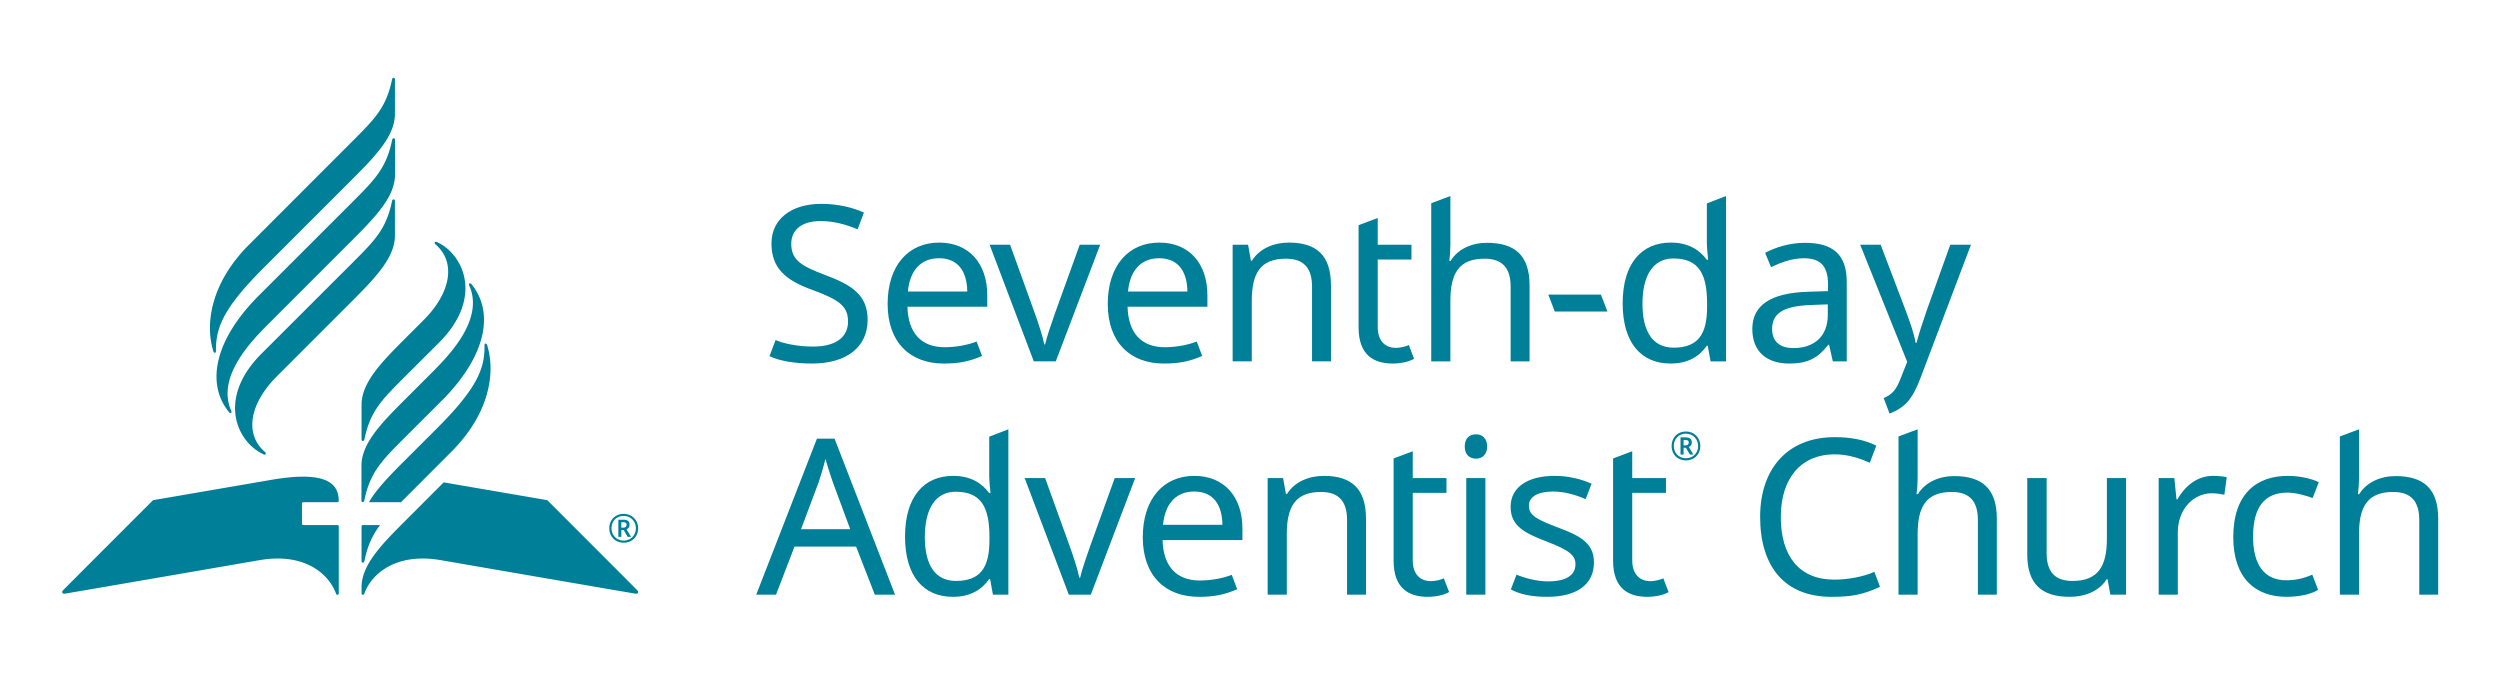
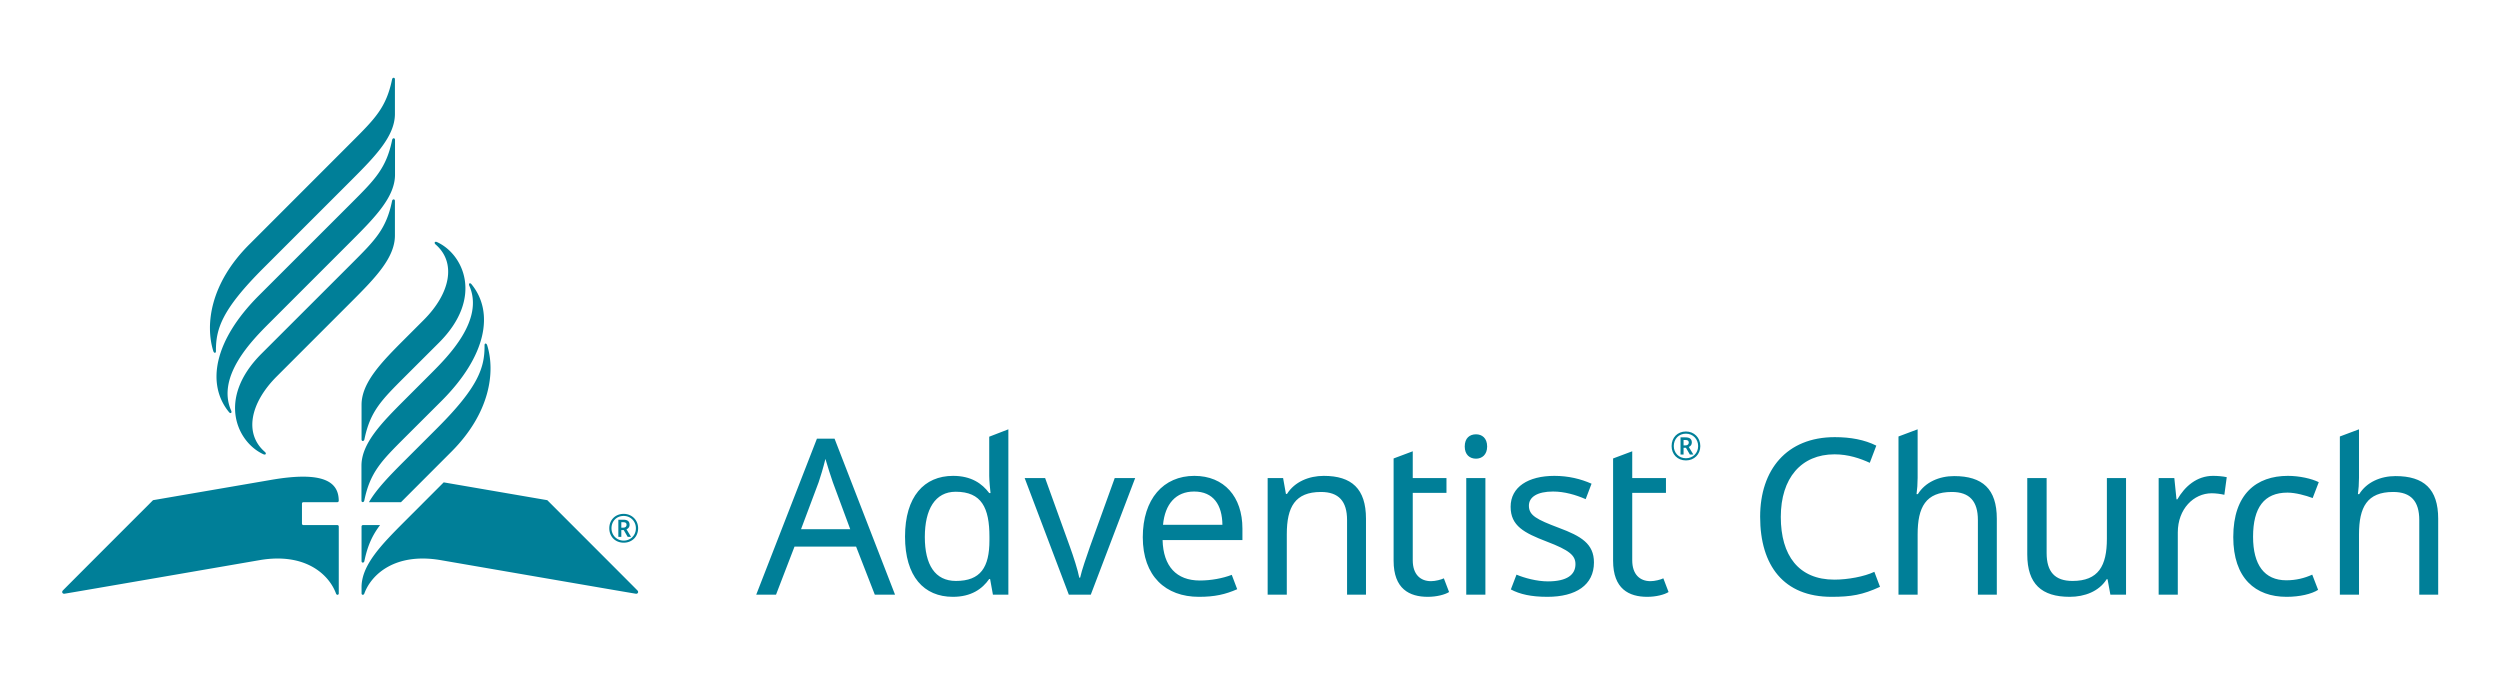
<svg xmlns="http://www.w3.org/2000/svg" viewBox="0 0 643 173">
  <g fill="#007F98" fill-rule="evenodd">
    <path d="M214.2 124.016c-.337-.896-1.512-4.59-1.903-5.987-.56 2.294-1.287 4.7-1.736 5.987l-4.532 12.086h12.647l-4.477-12.086zm5.986 16.562h-15.835l-4.756 12.366h-5.092l15.611-40.12h4.532l15.556 40.12h-5.204l-4.812-12.366zM254.483 138.955v-.896c0-7.44-2.014-11.582-8.673-11.582-5.315 0-7.945 4.533-7.945 11.638 0 7.162 2.63 11.303 8.002 11.303 6.322 0 8.616-3.469 8.616-10.463m-21.71-.95c0-10.297 4.924-15.612 12.366-15.612 4.644 0 7.442 1.958 9.288 4.42h.336c-.112-.952-.336-3.3-.336-4.42V112.32l4.924-1.902v42.525h-3.972l-.728-4.028h-.224c-1.791 2.573-4.644 4.588-9.344 4.588-7.442 0-12.31-5.204-12.31-15.499M263.544 122.952h5.26l6.38 17.682c.894 2.462 2.07 6.098 2.405 7.945h.224c.391-1.847 1.678-5.54 2.517-7.945l6.38-17.682h5.26l-11.415 29.991h-5.652l-11.359-29.99zM299.129 134.983h15.275c-.056-5.092-2.294-8.562-7.274-8.562-4.7 0-7.498 3.19-8.001 8.562m20.423.95v2.966h-20.535c.168 6.77 3.581 10.408 9.568 10.408 2.909 0 5.875-.56 8.226-1.455l1.398 3.693c-3.077 1.343-5.764 1.959-9.848 1.959-8.561 0-14.436-5.316-14.436-15.332 0-9.848 5.315-15.78 13.261-15.78 7.666 0 12.366 5.372 12.366 13.542M351.331 133.415v19.528h-4.868v-19.192c0-4.812-2.126-7.218-6.714-7.218-6.659 0-8.785 3.861-8.785 10.855v15.555h-4.924v-29.99h3.973l.727 4.084h.28c1.958-3.134 5.651-4.644 9.457-4.644 7.162 0 10.854 3.3 10.854 11.022M371.36 148.747l1.344 3.524c-1.064.672-3.19 1.232-5.485 1.232-4.7 0-8.784-2.015-8.784-9.288v-26.299l4.924-1.847v6.883h8.673v3.805h-8.673v17.345c0 3.637 1.958 5.373 4.7 5.373 1.119 0 2.63-.392 3.3-.728M377.121 152.943h4.924v-29.991h-4.924v29.991zm5.372-38.104c0 2.126-1.343 3.133-2.854 3.133-1.622 0-2.909-1.007-2.909-3.133 0-2.183 1.287-3.134 2.909-3.134 1.511 0 2.854.951 2.854 3.134zM397.99 153.503c-4.196 0-7.106-.672-9.4-1.902l1.455-3.805c1.958.839 5.204 1.734 8.057 1.734 4.98 0 7.106-1.734 7.106-4.421 0-2.237-1.51-3.581-7.386-5.818-5.819-2.238-9.288-4.029-9.288-8.953 0-5.092 4.532-7.945 11.247-7.945 3.637 0 6.771.783 9.567 2.014l-1.51 3.973c-2.574-1.119-5.484-1.959-8.393-1.959-4.029 0-6.21 1.399-6.21 3.638 0 2.517 1.957 3.524 7.721 5.707 5.707 2.126 9.01 4.085 9.01 8.896 0 5.82-4.646 8.841-11.976 8.841M427.812 148.747l1.343 3.524c-1.064.672-3.19 1.232-5.484 1.232-4.7 0-8.785-2.015-8.785-9.288v-26.299l4.924-1.847v6.883h8.674v3.805h-8.674v17.345c0 3.637 1.959 5.373 4.7 5.373 1.119 0 2.63-.392 3.302-.728M433.517 114.559c.504 0 .84-.28.84-.728 0-.447-.28-.67-.84-.67h-.503v1.398h.503zm-1.287-2.07h1.287c1.119 0 1.623.448 1.623 1.342 0 .617-.392.953-.783 1.12l1.175 1.959h-.896l-1.007-1.735h-.615v1.735h-.784v-4.421zm4.532 2.238c0-1.734-1.286-3.19-3.133-3.19-1.846 0-3.133 1.343-3.133 3.19 0 1.734 1.287 3.134 3.133 3.134 1.735 0 3.133-1.287 3.133-3.134zm-6.826 0c0-2.182 1.51-3.75 3.693-3.75 2.07 0 3.693 1.568 3.693 3.75 0 2.127-1.567 3.693-3.693 3.693-2.182 0-3.693-1.566-3.693-3.693zM458.023 132.968c0 9.904 4.588 16.115 13.765 16.115 3.468 0 7.72-.784 10.295-2.014l1.455 3.86c-4.477 2.07-7.443 2.574-12.478 2.574-12.254 0-18.353-8.001-18.353-20.591 0-12.086 6.827-20.48 19.192-20.48 4.085 0 7.666.673 10.687 2.183l-1.678 4.42c-2.462-1.12-5.484-2.181-9.065-2.181-8.561 0-13.82 6.098-13.82 16.114M493.215 122.897c0 1.454-.112 3.02-.28 4.196h.336c1.902-3.077 5.483-4.644 9.344-4.644 7.274 0 10.967 3.302 10.967 10.967v19.528h-4.868V133.75c0-4.811-2.126-7.217-6.715-7.217-6.714 0-8.784 3.917-8.784 10.91v15.5h-4.924v-40.68l4.924-1.846v12.479zM546.816 152.943h-4.028l-.728-3.973h-.223c-1.96 3.134-5.652 4.533-9.513 4.533-7.218 0-10.911-3.302-10.911-10.912v-19.639h4.98v19.303c0 4.813 2.126 7.163 6.658 7.163 6.659 0 8.84-3.86 8.84-10.855v-15.61h4.925v29.99zM572.719 122.729l-.615 4.532c-.951-.223-2.24-.391-3.245-.391-4.645 0-8.73 4.028-8.73 10.07v16.004h-4.923v-29.991h4.029l.559 5.483h.224c1.902-3.302 4.979-6.043 9.177-6.043 1.119 0 2.517.11 3.524.336M574.397 138.115c0-11.078 5.987-15.723 14.045-15.723 3.02 0 6.154.728 7.945 1.623l-1.567 4.084c-1.79-.67-4.42-1.398-6.49-1.398-5.988 0-8.841 3.86-8.841 11.358 0 7.218 2.91 11.191 8.56 11.191 2.519 0 4.7-.56 6.66-1.454l1.51 3.916c-1.678 1.063-4.7 1.791-8.113 1.791-8.002 0-13.71-4.756-13.71-15.388M606.736 122.897c0 1.454-.111 3.02-.28 4.196h.335c1.904-3.077 5.485-4.644 9.344-4.644 7.276 0 10.968 3.302 10.968 10.967v19.528h-4.868V133.75c0-4.811-2.126-7.217-6.714-7.217-6.715 0-8.785 3.917-8.785 10.91v15.5h-4.924v-40.68l4.924-1.846v12.479z" />
    <g>
-       <path d="M208.884 93.503c-4.477 0-8.45-.672-10.968-1.902l1.568-4.141c1.734.783 5.37 1.679 9.624 1.679 5.93 0 9.008-2.462 9.008-6.435 0-3.917-2.182-5.596-9.4-8.225-6.827-2.462-10.296-5.652-10.296-11.863 0-6.322 5.204-10.183 12.758-10.183 4.364 0 8 .895 11.022 2.238l-1.622 4.309c-2.798-1.175-6.043-2.126-9.512-2.126-4.98 0-7.554 2.349-7.554 5.818 0 4.029 2.238 5.651 8.728 8.058 7.05 2.629 10.912 5.259 10.912 11.526 0 7.106-5.54 11.247-14.268 11.247M233.501 74.983h15.275c-.056-5.093-2.294-8.563-7.274-8.563-4.7 0-7.498 3.19-8 8.563m20.422.95v2.965H233.39c.168 6.772 3.581 10.409 9.568 10.409 2.91 0 5.875-.56 8.226-1.456l1.398 3.694c-3.077 1.343-5.764 1.959-9.848 1.959-8.56 0-14.436-5.317-14.436-15.333 0-9.848 5.315-15.778 13.261-15.778 7.666 0 12.366 5.37 12.366 13.54M254.538 62.952h5.26l6.38 17.682c.893 2.462 2.07 6.098 2.404 7.945h.224c.392-1.847 1.678-5.54 2.518-7.945l6.38-17.682h5.26l-11.416 29.991h-5.652l-11.358-29.99zM290.122 74.983h15.275c-.055-5.093-2.294-8.563-7.273-8.563-4.7 0-7.498 3.19-8.002 8.563m20.424.95v2.965h-20.535c.168 6.772 3.581 10.409 9.567 10.409 2.91 0 5.876-.56 8.226-1.456l1.398 3.694c-3.077 1.343-5.763 1.959-9.848 1.959-8.56 0-14.435-5.317-14.435-15.333 0-9.848 5.315-15.778 13.261-15.778 7.666 0 12.366 5.37 12.366 13.54M342.325 73.415v19.528h-4.868V73.751c0-4.812-2.126-7.218-6.715-7.218-6.658 0-8.784 3.861-8.784 10.855v15.555h-4.924v-29.99h3.973l.726 4.084h.28c1.958-3.134 5.652-4.644 9.457-4.644 7.162 0 10.855 3.3 10.855 11.022M362.354 88.747l1.343 3.524c-1.064.672-3.19 1.232-5.484 1.232-4.7 0-8.785-2.015-8.785-9.288V57.916l4.924-1.847v6.883h8.674v3.805h-8.674v17.345c0 3.637 1.959 5.373 4.7 5.373 1.119 0 2.63-.392 3.302-.728M373.04 62.897c0 1.454-.113 3.02-.28 4.196h.335c1.902-3.077 5.483-4.644 9.344-4.644 7.274 0 10.967 3.302 10.967 10.967v19.528h-4.868V73.75c0-4.811-2.126-7.217-6.715-7.217-6.714 0-8.784 3.917-8.784 10.91v15.5h-4.924v-40.68l4.924-1.846v12.479zM398.215 75.766h13.541l1.679 4.364h-13.541zM439.06 78.955v-.896c0-7.44-2.015-11.582-8.673-11.582-5.315 0-7.945 4.533-7.945 11.638 0 7.162 2.63 11.303 8 11.303 6.324 0 8.618-3.469 8.618-10.463m-21.71-.95c0-10.297 4.924-15.612 12.365-15.612 4.645 0 7.443 1.958 9.288 4.42h.336c-.111-.952-.336-3.3-.336-4.42V52.32l4.925-1.902v42.525h-3.972l-.728-4.028h-.225c-1.79 2.573-4.643 4.588-9.343 4.588-7.443 0-12.31-5.204-12.31-15.499M465.69 78.451c-7.497.28-9.903 2.406-9.903 6.211 0 3.357 2.238 4.868 5.484 4.868 5.035 0 8.84-2.742 8.84-8.56v-2.687l-4.42.168zm9.289-5.93v20.422h-3.581l-.951-4.253h-.224c-2.63 3.302-5.036 4.813-10.071 4.813-5.428 0-9.457-2.798-9.457-8.897 0-5.987 4.589-9.289 14.38-9.568l5.093-.168v-1.79c0-4.98-2.294-6.659-6.211-6.659-3.134 0-5.988 1.12-8.45 2.294l-1.51-3.693c2.63-1.399 6.322-2.574 10.239-2.574 7.274 0 10.743 3.078 10.743 10.072zM483.704 62.952l6.491 17.065c1.12 3.022 2.071 5.708 2.518 8.17h.223c.45-1.846 1.511-5.148 2.575-8.225l6.098-17.01h5.317L494 97.084c-2.126 5.651-4.028 7.722-8 9.288l-1.512-3.973c2.294-1.062 3.245-2.126 4.476-5.37l1.567-3.973-12.086-30.104h5.26z" />
-     </g>
+       </g>
    <g>
      <path d="M92.989 144.298c0 .54.62.543.732 0 .824-3.998 2.076-6.662 4.033-9.25l-4.401.003a.365.365 0 0 0-.364.364v8.883zm32.32-55.485c-.181-.585-.687-.623-.682-.011.05 5.779-1.612 10.745-12.16 21.294l-8.344 8.336c-3.797 3.797-7.211 7.265-9.23 10.73h8.24l.975-.975 11.97-11.982c9.969-9.97 11.359-20.514 9.23-27.392zm-11.187 35.249l-10 10.007c-6.051 6.053-11.133 11.268-11.133 16.97l.006 1.589c0 .43.536.499.7.048 1.87-5.106 8.113-10.556 19.565-8.624 0 0 49.89 8.62 50.31 8.658.487.043.728-.437.414-.811-.19-.224-23.22-23.254-23.22-23.254l-26.642-4.583zm-36.093 10.987a.364.364 0 0 1-.364-.364v-5.162c0-.201.163-.364.364-.364l8.732.002a.364.364 0 0 0 .364-.363c-.023-4.638-3.518-7.79-17.523-5.351l-30.24 5.198s-23.032 23.03-23.221 23.254c-.314.374-.073.854.414.81.42-.036 50.31-8.657 50.31-8.657 11.453-1.932 17.696 3.518 19.564 8.624.165.45.702.383.702-.048v-17.215a.364.364 0 0 0-.363-.364h-8.74zm-13.94-72.152c-9.968 9.969-11.358 20.514-9.23 27.392.18.585.687.623.682.01-.05-5.778 1.613-10.745 12.16-21.293l22.74-22.733c6.053-6.053 11.135-11.268 11.135-16.971v-8.895c0-.541-.62-.543-.732 0-1.496 7.259-4.4 10.123-10.387 16.11L64.09 62.898zm37.509-17.973v-8.956c0-.541-.62-.543-.732 0-1.496 7.26-4.392 10.169-10.38 16.157L66.603 75.988c-11.59 11.59-13.596 22.808-7.701 30.016.393.48.816.192.56-.388-3.898-8.818 5.448-18.167 9.898-22.617l21.104-21.105c6.052-6.052 11.134-11.267 11.134-16.97zm-34.34 46.044c-11.591 11.592-6.261 22.787.5 25.868.593.27.829-.211.375-.604-5.421-4.696-3.775-12.597 3.043-19.414L90.44 77.553c6.052-6.052 11.133-11.267 11.133-16.97v-8.895c0-.541-.62-.543-.731 0-1.496 7.259-4.394 10.11-10.381 16.099l-23.203 23.18zm25.71 28.813v8.955c0 .54.62.543.73 0 1.498-7.26 4.394-10.168 10.38-16.156l9.488-9.466c11.59-11.59 13.595-22.808 7.7-30.016-.393-.48-.816-.193-.56.387 3.898 8.818-5.447 18.168-9.897 22.618l-6.707 6.707c-6.053 6.053-11.134 11.268-11.134 16.97zm11.137-22.863c-5.988 5.988-8.886 8.84-10.381 16.099-.112.543-.732.54-.732 0v-8.895c0-5.703 5.08-10.918 11.134-16.97l4.867-4.868c6.818-6.818 8.464-14.718 3.042-19.415-.453-.392-.217-.874.376-.603 6.76 3.08 12.09 14.276.499 25.867l-8.805 8.785zM160.307 135.712c.525 0 .839-.293.839-.718 0-.474-.263-.677-.85-.677h-.494v1.395h.505zm-1.272-2.041h1.293c1.1 0 1.595.435 1.595 1.304 0 .635-.384.989-.788 1.151l1.172 1.96h-.868l-1.011-1.748h-.626v1.748h-.767v-4.415zm4.515 2.202c0-1.747-1.304-3.172-3.132-3.172s-3.141 1.324-3.141 3.172c0 1.748 1.313 3.172 3.14 3.172 1.729 0 3.133-1.323 3.133-3.172zm-6.84 0c0-2.151 1.557-3.707 3.708-3.707 2.05 0 3.707 1.556 3.707 3.707 0 2.152-1.555 3.707-3.707 3.707-2.151 0-3.707-1.555-3.707-3.707z" />
    </g>
  </g>
</svg>